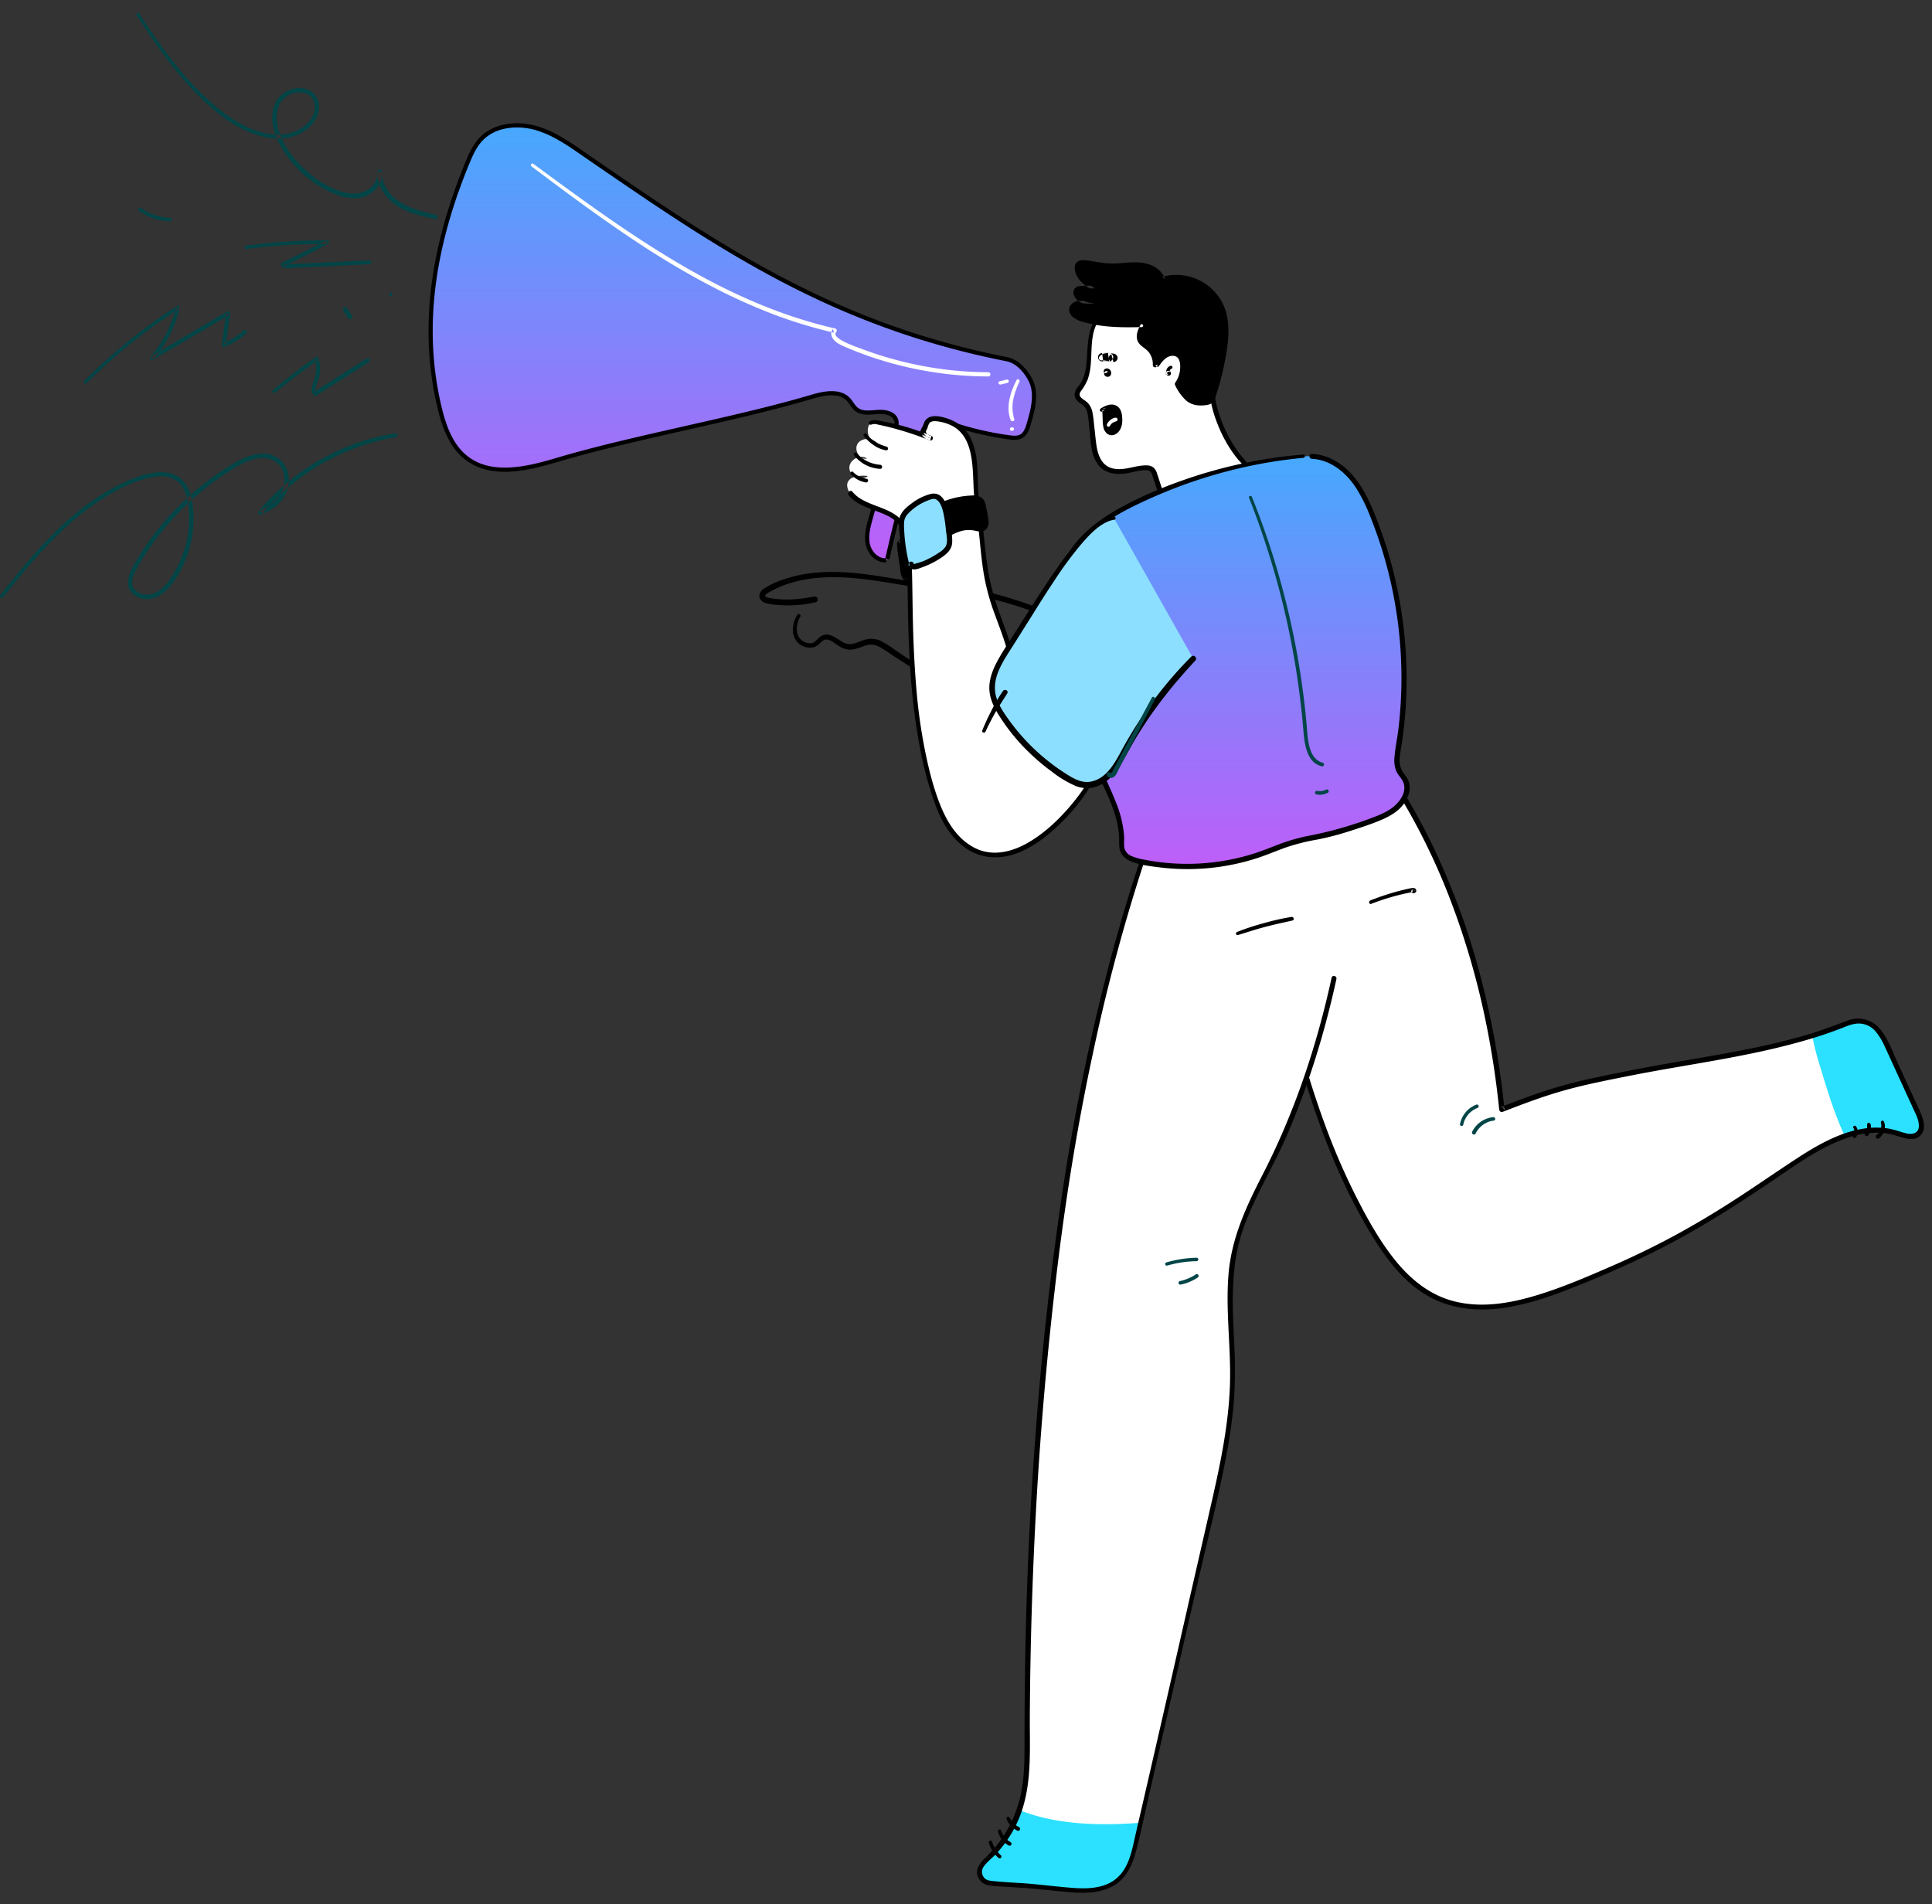
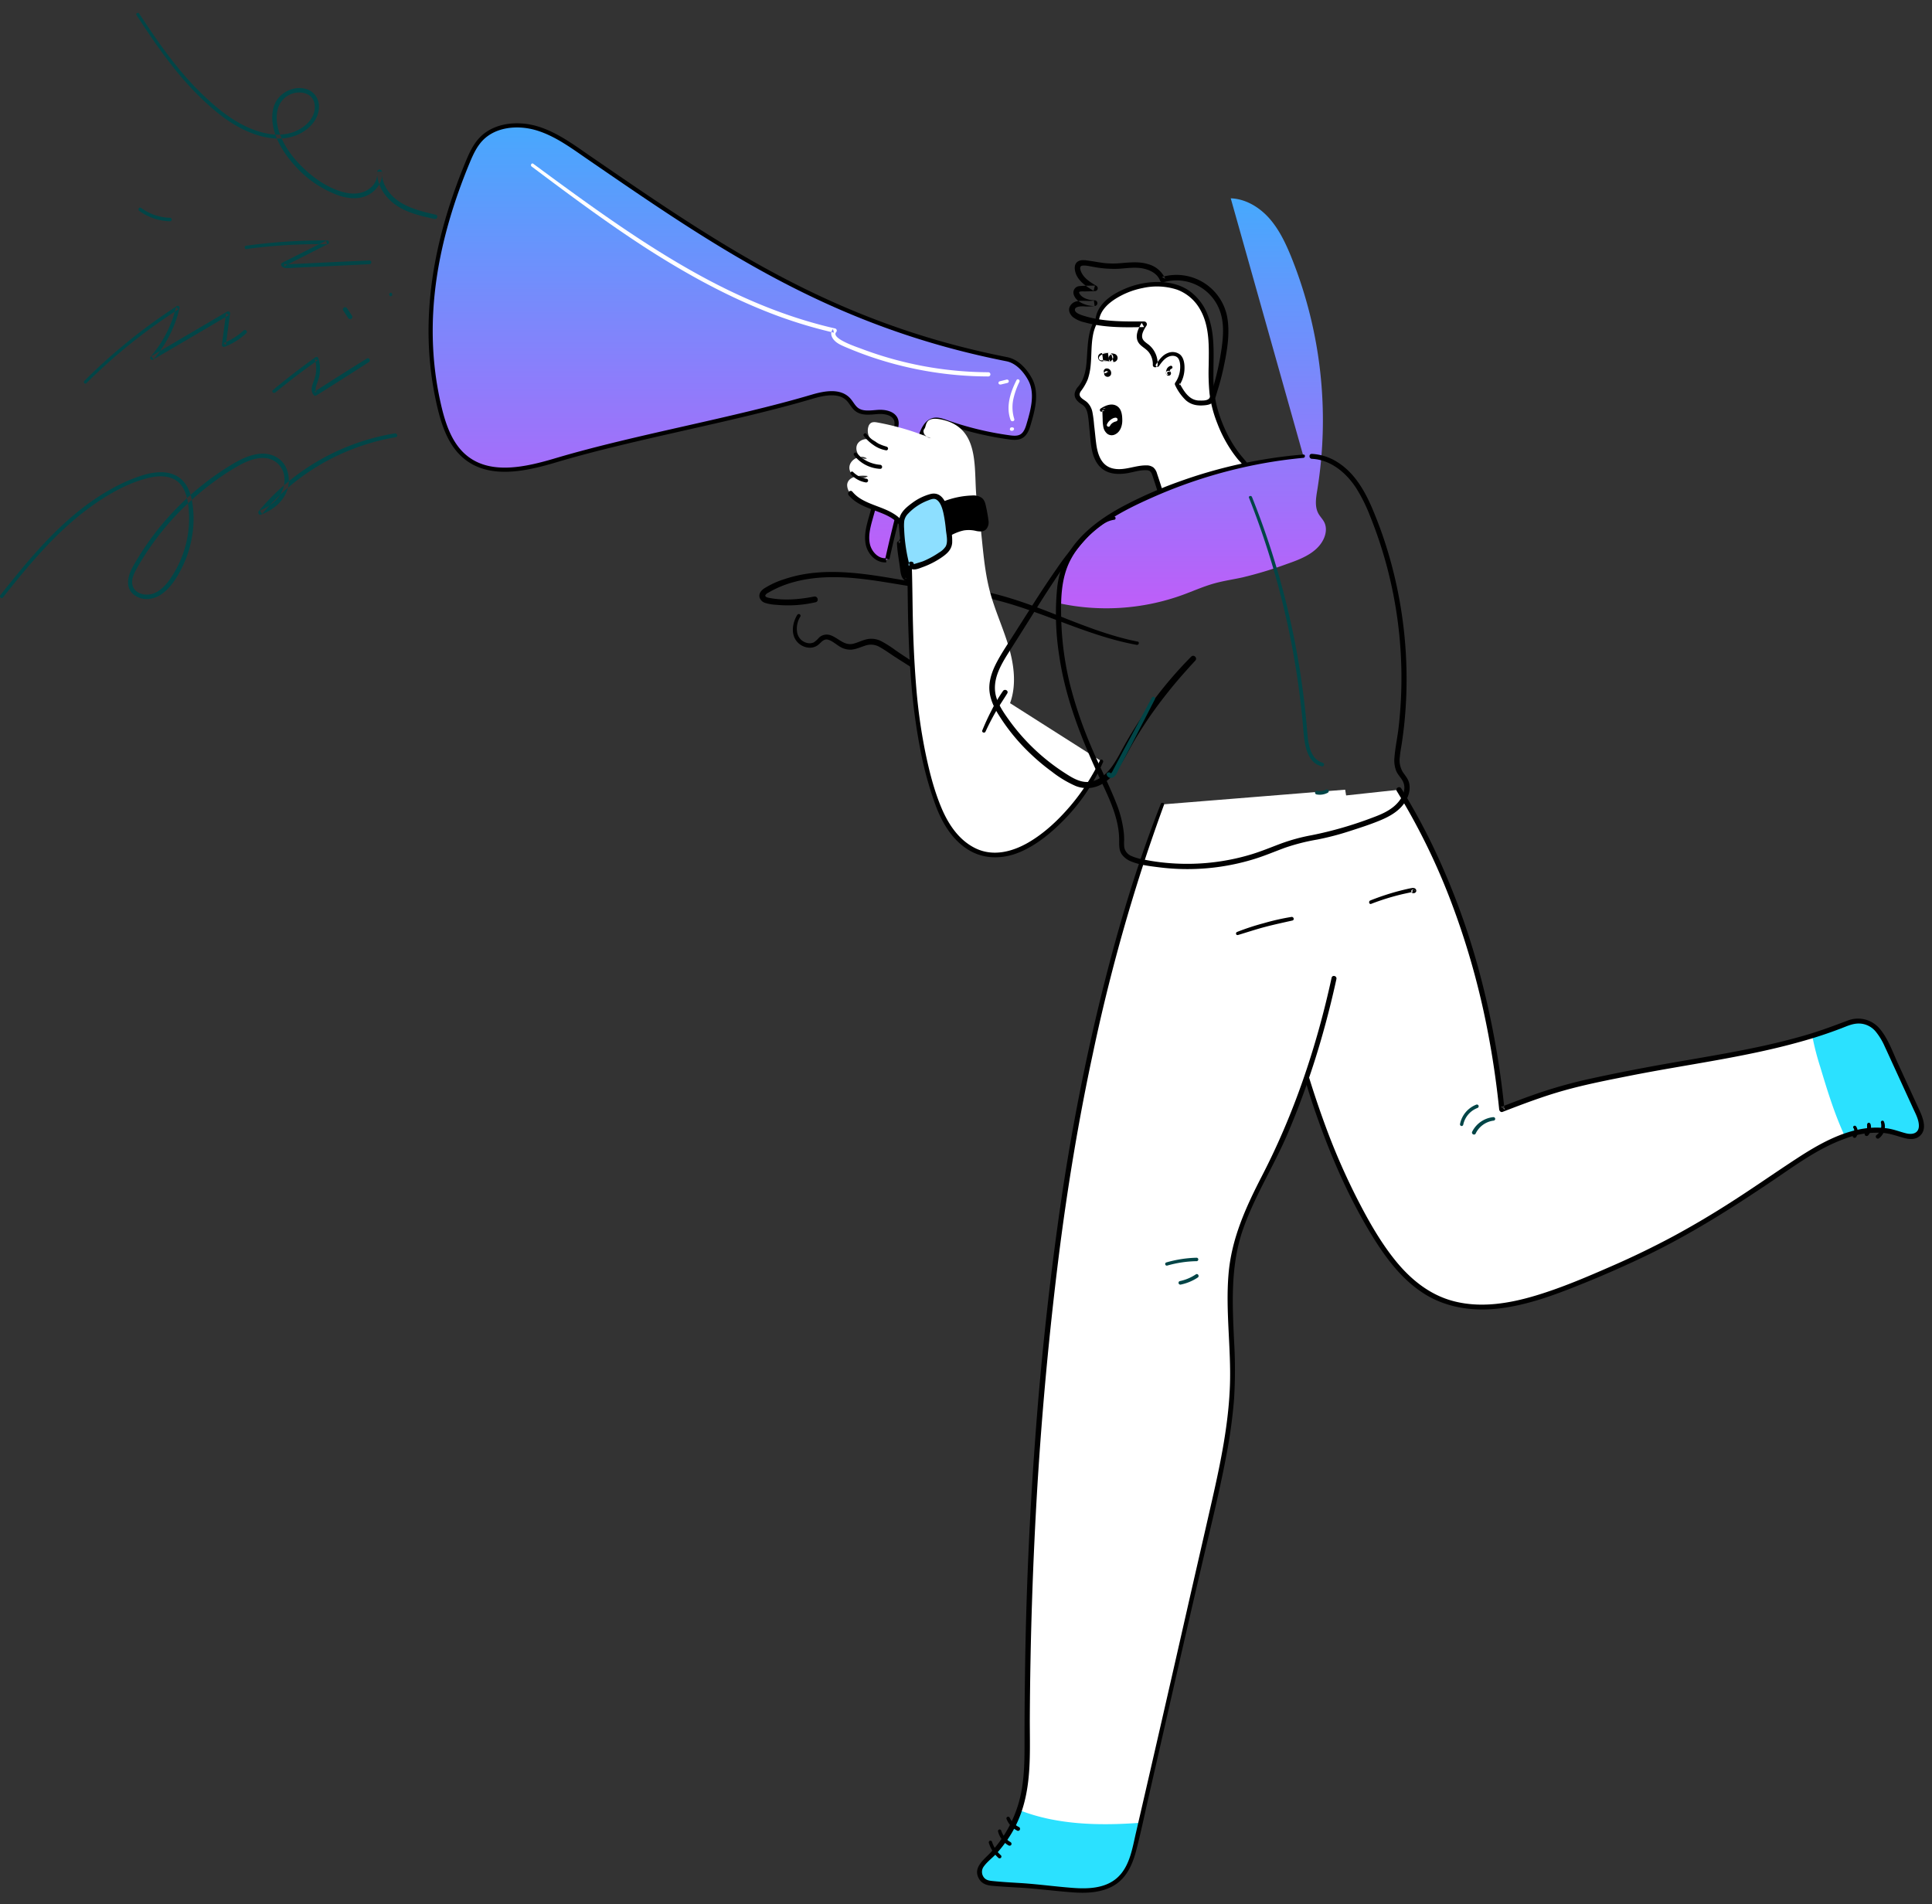
<svg xmlns="http://www.w3.org/2000/svg" width="139" height="137">
  <rect width="100%" height="100%" fill="#333333" stroke="none" />
  <defs>
    <linearGradient x1="50%" y1="0%" x2="50%" y2="100%" id="83voqzvkda">
      <stop stop-color="#46A9FD" offset="0%" />
      <stop stop-color="#BE5EF9" offset="100%" />
    </linearGradient>
    <linearGradient x1="50%" y1="0%" x2="50%" y2="100%" id="lczgvd2kcb">
      <stop stop-color="#46A9FD" offset="0%" />
      <stop stop-color="#BE5EF9" offset="100%" />
    </linearGradient>
  </defs>
  <g fill="none" fill-rule="evenodd">
    <path d="M57.332 46.159c.36.436 1.063.615 1.53.244.24-.189.4-.475.744-.366.279.089.513.302.76.454.26.179.572.268.887.253.352-.03.669-.185 1.002-.291a1.257 1.257 0 0 1 1.074.126c.365.208.709.458 1.06.687.727.47 1.465.928 2.203 1.382 1.47.901 2.942 1.794 4.444 2.64 1.693.955 3.408 1.92 5.182 2.72.242.111.458-.237.213-.365-1.497-.782-3.023-1.506-4.507-2.312a102.262 102.262 0 0 1-4.333-2.492 59.071 59.071 0 0 1-2.136-1.364 70.115 70.115 0 0 1-1.025-.685 7.758 7.758 0 0 0-1.05-.667 1.566 1.566 0 0 0-1.017-.127c-.335.073-.642.24-.975.322-.636.157-1.055-.39-1.599-.597a.811.811 0 0 0-.85.146c-.111.13-.239.247-.379.347a.71.71 0 0 1-.445.058.944.944 0 0 1-.744-.677 1.625 1.625 0 0 1 .208-1.226.124.124 0 1 0-.214-.127l-.01.007c-.34.565-.475 1.363-.023 1.91zM75.795 44.157c-2.016-.793-4.046-1.52-6.202-1.818-1.142-.158-2.291-.257-3.434-.416-1.142-.158-2.266-.38-3.405-.54-2.079-.291-4.254-.403-6.274.274a6.14 6.14 0 0 0-1.504.686c-.203.138-.383.346-.336.61a.602.602 0 0 0 .437.436c.245.073.5.116.756.127a8.845 8.845 0 0 0 2.85-.184c.267-.066.146-.461-.111-.409-1.041.208-2.156.301-3.207.102-.104-.019-.367-.064-.291-.215a.534.534 0 0 1 .205-.167 7.525 7.525 0 0 1 1.726-.733c1.953-.558 4.015-.417 6-.125 1.068.157 2.13.35 3.2.515 1.091.168 2.19.277 3.282.445 1.02.15 2.028.37 3.018.658.958.282 1.899.616 2.834.962 2.112.782 4.216 1.631 6.44 2.035.156.03.224-.208.066-.24l-.006.005c-2.09-.419-4.07-1.23-6.044-2.008z" fill="#000" />
    <path d="M63.843 39.283a98.912 98.912 0 0 1 2.365-8.743c.172-.533.436-1.147.986-1.256.29-.057.581.049.859.145a22.84 22.84 0 0 0 4.557 1.11c.29.04.618.069.872-.08.307-.177.436-.547.532-.886.316-1.057.62-2.249.092-3.219-.355-.652-.938-1.293-1.668-1.437-12.68-2.503-20.844-8.17-30.015-14.466-1.195-.82-2.378-1.714-3.763-2.138-1.386-.424-3.053-.278-4.053.772-.423.446-.692 1.017-.929 1.584-2.304 5.539-3.432 11.33-2.172 17.196.336 1.567.826 3.243 2.111 4.2 1.778 1.325 4.274.75 6.396.117 5.7-1.693 12.716-2.881 18.405-4.564.886-.263 1.979-.476 2.617.189.216.226.349.533.6.726.414.317.996.217 1.516.18.52-.039 1.163.09 1.322.58.078.246.008.512-.061.76L62.65 36.34c-.173.615-.348 1.26-.214 1.89.134.629.683 1.212 1.32 1.152" stroke="#000" stroke-width=".3" fill="url(#83voqzvkda)" stroke-dasharray="0,0" transform="translate(0 .929)" />
    <path d="M79.246 54.777a14.38 14.38 0 0 1-4.046 5.208c-1.226.987-2.782 1.798-4.323 1.471-1.003-.214-1.861-.897-2.463-1.729-.603-.831-.972-1.808-1.273-2.785-1.521-4.861-1.6-10.033-1.687-15.13-.013-.873-.028-1.745-.12-2.606-.052-.49-.135-.996-.4-1.412-.8-1.249-2.795-1.138-3.737-2.282a.897.897 0 0 1-.246-.649c.069-.596.892-.686 1.487-.612-.451.393-1.298.033-1.328-.564-.03-.598.775-1.04 1.264-.695-.549.145-.988-.68-.632-1.121.357-.44 1.132-.335 1.47.12a1.028 1.028 0 0 1-.726-1.32.48.48 0 0 1 .152-.222c.138-.103.33-.079.5-.048a18.92 18.92 0 0 1 3.831 1.13c-.334-.037-.674-.422-.46-.68.175-.21-.018-.95 1.301-.648 2.944.675 2.135 3.987 2.51 6.082.376 2.095.358 4.257.91 6.313.357 1.336.949 2.598 1.34 3.926.391 1.327.572 2.776.1 4.071" fill="#FFF" />
-     <path d="M63.233 30.565a19.027 19.027 0 0 1 1.61.409c.705.205 1.399.447 2.078.727l.092-.33c-.146-.024-.36-.121-.393-.291-.02-.095.069-.18.102-.266.028-.126.074-.248.137-.36.145-.19.465-.155.67-.124.346.05.68.158.991.32 1.096.58 1.356 1.838 1.454 2.977.05.606.054 1.215.094 1.821.054.796.224 1.578.311 2.37.114 1.028.19 2.059.338 3.084.15 1.025.4 2.032.748 3.008.749 2.108 1.826 4.385 1.028 6.64-.08.226.276.322.355.1.754-2.13-.146-4.362-.872-6.352-.4-1.04-.697-2.118-.886-3.216-.18-1.116-.266-2.245-.4-3.366-.098-.822-.267-1.634-.312-2.46-.035-.657-.032-1.317-.096-1.97a4.9 4.9 0 0 0-.48-1.828 2.713 2.713 0 0 0-1.375-1.243c-.522-.217-1.565-.537-1.907.126a1.36 1.36 0 0 0-.096.26c-.01.038-.023.076-.035.114.01-.035 0 .007-.007.013a.419.419 0 0 0-.048.07c-.24.4.21.837.581.894a.172.172 0 0 0 .092-.33c-.74-.311-1.501-.569-2.278-.772a18.973 18.973 0 0 0-1.163-.258c-.312-.06-.71-.186-1 0a.124.124 0 0 0 .125.214l.01.01c.164-.093.36-.026.532.009z" fill="#000" />
    <path d="M76.984 58.016c-.855 1-1.853 1.94-2.996 2.604-1.143.664-2.504 1.017-3.745.445-1.2-.557-1.976-1.69-2.482-2.873-.571-1.337-.925-2.779-1.214-4.2a39.375 39.375 0 0 1-.618-4.421 77.428 77.428 0 0 1-.238-4.425c-.044-1.497-.04-2.996-.092-4.494-.025-.715-.042-1.461-.206-2.162a2.317 2.317 0 0 0-.85-1.355c-.799-.61-1.841-.744-2.68-1.282a2.315 2.315 0 0 1-.535-.473c-.154-.182-.414.082-.262.262.672.797 1.745.986 2.65 1.403.464.215.898.506 1.143.968.336.634.339 1.444.375 2.142.08 1.522.064 3.053.105 4.574.04 1.521.106 3.046.237 4.564a43.58 43.58 0 0 0 .6 4.445c.264 1.458.653 2.89 1.163 4.28.469 1.225 1.172 2.405 2.31 3.116 1.136.711 2.497.695 3.721.18 1.224-.517 2.301-1.417 3.228-2.37a13.958 13.958 0 0 0 2.326-3.198c.157-.29.29-.596.436-.903.062-.145-.146-.27-.215-.125h-.01a15.45 15.45 0 0 1-2.15 3.298z" fill="#000" />
    <path d="M90.86 57.882c.153 9.557 2.791 21.949 7.584 30.212 1.234 2.13 2.726 4.281 4.966 5.297 3.053 1.384 6.609.316 9.719-.926 6.377-2.55 9.487-4.384 15.166-8.246 2.492-1.695 5.426-3.6 8.287-2.658.46.145 1.007.361 1.385.06.436-.35.244-1.046.01-1.558l-2.164-4.718c-.353-.77-.813-1.63-1.64-1.821a1.975 1.975 0 0 0-1.178.07c-5.034 2.062-10.612 2.574-16.191 3.712-4.056.826-4.892 1.032-8.755 2.517-.965-9.484-3.804-17.197-7.392-23.001" fill="#FFF" />
    <path d="m137.98 80.062-2.164-4.72c-.353-.77-.813-1.63-1.64-1.82a1.973 1.973 0 0 0-1.178.069c-.859.352-1.734.656-2.616.929.146.756.337 1.503.573 2.236.508 1.69 1.024 3.387 1.769 4.987 1.272-.452 2.577-.608 3.867-.184.453.152 1.001.363 1.38.062.435-.35.243-1.047.01-1.559z" fill="#2BE1FF" />
    <path d="M94.443 79.444c1.12 3.335 2.506 6.619 4.362 9.613.95 1.525 2.075 3.011 3.605 3.997 1.638 1.057 3.598 1.323 5.507 1.087 2.018-.25 3.936-.964 5.816-1.722a77.64 77.64 0 0 0 4.972-2.199c3.067-1.501 5.947-3.323 8.776-5.233 1.671-1.125 3.336-2.37 5.25-3.053a6.384 6.384 0 0 1 2.821-.41c.496.052.944.222 1.42.352.377.103.81.145 1.13-.122.662-.553.144-1.547-.136-2.155l-1.415-3.076c-.388-.848-.717-1.816-1.335-2.531a2.036 2.036 0 0 0-2.263-.567c-.995.375-1.98.744-3 1.044-.996.29-2.002.543-3.015.767-2.09.461-4.204.81-6.312 1.175-2.035.352-4.07.738-6.092 1.18-1.371.294-2.723.67-4.048 1.13-.834.29-1.662.608-2.486.925l.24.183a61.896 61.896 0 0 0-1.927-10.335 52.157 52.157 0 0 0-3.232-8.631 45.544 45.544 0 0 0-2.264-4.133c-.126-.207-.452-.018-.324.189a46.98 46.98 0 0 1 3.772 7.612 55.864 55.864 0 0 1 2.697 9.304 63.35 63.35 0 0 1 .898 5.987c.01.109.114.23.24.183 1.454-.561 2.927-1.123 4.436-1.544 1.552-.436 3.138-.742 4.716-1.056 4.098-.814 8.27-1.32 12.3-2.454a31.342 31.342 0 0 0 2.896-.95c.489-.187.932-.407 1.47-.344a1.6 1.6 0 0 1 1.044.582c.262.327.478.688.643 1.073.23.488.45.981.676 1.471l1.372 2.993c.176.383.399.79.403 1.223 0 .547-.464.66-.917.548-.454-.112-.883-.29-1.35-.355a5.565 5.565 0 0 0-1.355-.029c-1.903.194-3.635 1.194-5.203 2.219-1.57 1.025-3.103 2.102-4.684 3.111a64.317 64.317 0 0 1-4.126 2.442 60.589 60.589 0 0 1-4.45 2.158c-1.795.785-3.615 1.567-5.493 2.13-1.879.562-3.878.897-5.797.424-1.8-.436-3.233-1.615-4.362-3.041-1.073-1.35-1.927-2.885-2.709-4.417a47.961 47.961 0 0 1-2.102-4.776 69.13 69.13 0 0 1-3.017-10.52 72.343 72.343 0 0 1-1.418-10.586 63.24 63.24 0 0 1-.09-2.426.124.124 0 1 0-.247 0h-.003a74.935 74.935 0 0 0 3.71 21.563z" fill="#000" />
    <path d="M83.63 57.88c-3.668 9.572-6.044 20.79-7.317 30.053-1.731 12.596-2.442 25.297-2.413 38.016.009 3.918-.882 5.984-3.17 8.141a.819.819 0 0 0 .485 1.406c1.67.157 3.379.178 5.015.397 1.523.204 3.285.304 4.37-.784.673-.673.916-1.653 1.131-2.582 1.841-7.965 3.539-15.5 5.377-23.467.752-3.25 1.508-6.532 1.56-9.868.05-3.174-.532-6.397.198-9.492.472-2 1.47-3.83 2.41-5.657 3.602-7.003 6.887-19.47 5.503-27.223" fill="#FFF" />
    <path d="M70.73 134.093a.82.82 0 0 0 .484 1.406c1.67.157 3.378.177 5.014.397 1.523.203 3.284.304 4.37-.784.672-.673.915-1.653 1.13-2.583l.316-1.375c-2.932.22-6.009.157-8.71-.912-.494 1.477-1.332 2.651-2.604 3.85z" fill="#2BE1FF" />
    <path d="M79.016 72.501a158.77 158.77 0 0 0-2.763 14.524 241.128 241.128 0 0 0-1.784 16.642 276.442 276.442 0 0 0-.727 16.959c-.02 1.415-.031 2.83-.032 4.245 0 1.202.02 2.406-.154 3.6a8.868 8.868 0 0 1-2.261 4.797c-.487.532-1.336 1.103-.857 1.922.205.35.543.462.925.497.666.061 1.335.096 2.002.135 1.273.074 2.533.246 3.804.339.986.073 2.056.032 2.936-.471.933-.534 1.368-1.51 1.631-2.508.348-1.317.62-2.659.926-3.99.626-2.733 1.25-5.47 1.873-8.207.617-2.714 1.24-5.423 1.871-8.126.633-2.727 1.323-5.45 1.837-8.204.255-1.329.437-2.671.545-4.02.082-1.375.082-2.752 0-4.125-.128-2.747-.27-5.493.666-8.127.839-2.364 2.201-4.507 3.187-6.811a59.392 59.392 0 0 0 2.533-7.214c.364-1.292.69-2.596.976-3.912.05-.226-.291-.322-.346-.095-1.072 4.933-2.685 9.755-5.004 14.247-1.163 2.26-2.197 4.507-2.412 7.08-.225 2.683.198 5.367.099 8.052-.102 2.762-.665 5.49-1.277 8.185-.612 2.694-1.23 5.369-1.84 8.055-1.205 5.31-2.42 10.617-3.647 15.921-.263 1.134-.455 2.472-1.402 3.27-.863.727-2.088.76-3.156.677-1.246-.094-2.482-.267-3.73-.346-.667-.04-1.336-.077-2.002-.145-.282-.026-.542-.067-.695-.335a.648.648 0 0 1 .023-.687c.259-.374.683-.676.987-1.018.274-.31.529-.636.762-.977a8.263 8.263 0 0 0 1.054-2.18c.67-2.126.517-4.4.528-6.596.03-5.557.211-11.11.546-16.658.34-5.519.852-11.024 1.536-16.516.615-4.873 1.41-9.72 2.443-14.523a131.597 131.597 0 0 1 3.926-14.524c.388-1.145.784-2.288 1.202-3.422.056-.146-.178-.21-.235-.064l.001.004c-1.877 4.754-3.3 9.684-4.495 14.65z" fill="#000" />
    <path d="M78.827 23.157c-.81 1.423-.079 3.425-1.08 4.72a1.151 1.151 0 0 0-.24.386c-.08.3.145.535.435.696.554.307.523 1.102.593 1.649.075.582.103 1.163.212 1.73.094.489.298.983.696 1.28.329.225.723.335 1.122.312.592-.013 1.152-.237 1.743-.266.199-.01.423-.016.581.116a.765.765 0 0 1 .189.35c.238.713.467 1.432.686 2.154a.99.99 0 0 0 .273.509c.193.155.47.145.716.106a7.105 7.105 0 0 0 4.699-2.838.728.728 0 0 0 .183-.463.82.82 0 0 0-.254-.436 9.648 9.648 0 0 1-2.065-4.136c-.565-2.388.516-5.511-1.32-7.513a3.178 3.178 0 0 0-1.645-.945 5.501 5.501 0 0 0-3.197.29c-.892.352-2.045 1.042-2.193 2.09" fill="#FFF" />
    <path d="M78.23 25.214c-.05.728-.047 1.48-.361 2.14-.077.159-.17.309-.281.447-.137.14-.23.318-.269.511-.042.372.243.62.53.798.286.178.374.481.425.794.057.346.079.702.115 1.049.089.83.09 1.793.622 2.487.532.693 1.396.738 2.181.592.436-.082.887-.23 1.336-.196.255.02.32.186.394.404l.231.705.437 1.382c.111.36.279.68.683.75.366.064.778-.042 1.134-.126.374-.09.74-.21 1.096-.36a7.462 7.462 0 0 0 1.963-1.211c.3-.257.578-.538.83-.842.218-.263.545-.597.507-.966a.844.844 0 0 0-.227-.45c-.145-.178-.3-.348-.436-.533a8.874 8.874 0 0 1-.705-1.098 10.182 10.182 0 0 1-.922-2.394 9.108 9.108 0 0 1-.212-2.158c0-1.423.13-2.938-.414-4.29a3.806 3.806 0 0 0-1.291-1.7c-.69-.493-1.55-.67-2.386-.66-.828.016-1.645.2-2.399.544-.622.276-1.236.656-1.634 1.219a1.983 1.983 0 0 0-.353.872c-.022.163.224.237.253.07.115-.656.623-1.136 1.163-1.483a5.728 5.728 0 0 1 1.989-.789 4.675 4.675 0 0 1 2.471.124 3.163 3.163 0 0 1 1.649 1.431c.686 1.2.63 2.665.612 4-.024.68-.004 1.36.06 2.035.095.738.283 1.46.56 2.151a9.631 9.631 0 0 0 1.13 2.128c.111.155.227.306.348.455.12.148.305.3.38.476.074.178-.067.354-.17.493a6.98 6.98 0 0 1-4.146 2.638c-.3.06-.817.218-1.042-.07a1.606 1.606 0 0 1-.2-.52l-.21-.675a57.806 57.806 0 0 0-.425-1.308.928.928 0 0 0-.253-.436.804.804 0 0 0-.513-.158c-.826-.015-1.63.427-2.457.21-.826-.216-1.071-1.067-1.163-1.835-.055-.428-.09-.86-.145-1.289a8.113 8.113 0 0 0-.12-.92 1.334 1.334 0 0 0-.41-.735c-.255-.21-.692-.368-.424-.764.202-.263.369-.55.497-.855.11-.324.18-.661.21-1.003.07-.7.033-1.412.155-2.108.053-.335.16-.66.319-.96a.125.125 0 0 0-.216-.125l-.008-.005c-.367.645-.437 1.389-.487 2.117z" fill="#000" />
    <path d="M79.626 26.796a.04.04 0 0 1 .013-.014l-.028.021.018-.01-.034.015h.013a.311.311 0 0 0 .047-.02l-.037.017a.085.085 0 0 1 .028-.007h-.04.039-.041a.11.11 0 0 1 .029.008l-.038-.016.03.02-.031-.025c.01.008.02.017.027.027l-.026-.033a.292.292 0 0 1 .03.053l-.017-.039c.006.015.01.03.013.045v-.045a.26.26 0 0 1 0 .048v-.045a.146.146 0 0 1-.008.033l.016-.04a.074.074 0 0 1-.013.023l.026-.035-.016.018.033-.028a.06.06 0 0 1-.016.01l.04-.017h-.021.046-.026l.047.007a.102.102 0 0 1-.028-.008l.042.017-.019-.01.035.027a.075.075 0 0 1-.014-.016l.027.036a.786.786 0 0 0-.042-.054l.026.034-.007-.013.017.04a.201.201 0 0 0-.042-.073l-.033-.025a.115.115 0 0 0-.06-.018.074.074 0 0 0-.043 0 .086.086 0 0 0-.042.01.089.089 0 0 0-.035.021.125.125 0 0 0-.042.045.228.228 0 0 0-.03.106.199.199 0 0 0 .058.144.264.264 0 0 0 .266.074.26.26 0 0 0 .176-.182v-.02a.442.442 0 0 0 .007-.063.356.356 0 0 0-.055-.186.302.302 0 0 0-.319-.136.202.202 0 0 0-.162.21v.033c.003.016.01.03.022.042a.116.116 0 0 0 .063.043.125.125 0 0 0 .145-.056l.005-.019-.02.026zM79.318 25.922h.027-.024.066-.025a.25.25 0 0 0 .087.016l.093.008-.068-.009c.08.01.158.026.236.045l-.068-.029h.012c.07.036.149.046.225.03a.28.28 0 0 0 .188-.172.293.293 0 0 0-.188-.395 1.835 1.835 0 0 0-.662 0 .29.29 0 0 0-.213.327.29.29 0 0 0 .29.258c.2-.018.4-.014.6.01l-.08-.011c.1.016.198.04.291.05l-.145-.558-.06.035a.272.272 0 0 0 .064.492l.067.02a.3.3 0 0 0 .366-.209.305.305 0 0 0-.208-.367 1.257 1.257 0 0 0-.265-.041 3.738 3.738 0 0 0-.214-.02c-.14-.01-.28-.01-.42 0l.08.583h.017l-.08.01c.081-.01.163-.017.245-.019.083 0 .163.01.245.013l-.078-.576h-.013l.077-.01c-.129 0-.257.015-.382.047a.32.32 0 0 0-.083.033l-.047.037c-.013.01-.012.01 0 0 .011-.01 0 0-.01 0a.173.173 0 0 0-.035.022c-.063.043-.146.103-.162.186a.16.16 0 0 0 .108.191l.001.003a.277.277 0 0 0 .145 0zM83.915 26.646a.402.402 0 0 0 0 .288.19.19 0 0 0 .158.098.17.17 0 0 0 .168-.118.18.18 0 0 0-.082-.205.208.208 0 0 0-.244.03.134.134 0 0 0-.028.143c.022.049.07.081.123.084a.341.341 0 0 0 .074-.015h-.037.025-.038.015l-.033-.013h.01l-.028-.021.009.009-.022-.028v.01l-.012-.033v.012-.072.011l.012-.033a.118.118 0 0 1 .036-.035l.032-.014h-.009.036-.014.036-.016l.033.014c-.017-.008.017.016.02.022.002.004.002.004 0 0l.013.032v-.02.035a.543.543 0 0 1 0-.135v.036a.594.594 0 0 1 .021-.09v-.015.016a.09.09 0 0 0 .01-.02.201.201 0 0 1 .022-.038c.016-.022-.01.013 0 0l.014-.014a.066.066 0 0 1 .014-.015c.015-.012.015-.012 0 0-.021.019 0 0 .008 0l.017-.009c.021-.013-.014 0 0 0l.023-.007a.113.113 0 0 0-.06-.217h.008a.431.431 0 0 0-.314.327zM79.246 29.502c.168-.099.351-.17.542-.21a.618.618 0 0 1 .541.145c.12.15.185.335.187.527a1.8 1.8 0 0 1-.018.598.781.781 0 0 1-.32.488.369.369 0 0 1-.281.061.35.35 0 0 1-.18-.115c-.165-.186-.182-.455-.192-.703l-.023-.728" fill="#000" />
    <path d="M80.065 29.482c.257.102.253.4.264.619.015.253 0 .562-.205.744-.062.054-.145.107-.227.052a.495.495 0 0 1-.145-.305 2.98 2.98 0 0 1-.035-.455c-.01-.194-.02-.387-.026-.581-.012-.243-.39-.244-.38 0l.022.632c0 .188.018.375.054.56.037.18.135.343.276.462a.53.53 0 0 0 .582.037c.357-.178.497-.607.499-.98 0-.374-.04-.829-.373-1.044-.386-.248-.844-.048-1.184.175-.107.07-.041.27.091.217l-.001.002c.238-.093.53-.237.788-.135z" fill="#000" />
    <path d="m79.894 30.581.01-.016.027-.032a.53.53 0 0 1 .057-.057l.032-.028.019-.013a.486.486 0 0 1 .068-.043l.038-.02.018-.007c.016-.008-.03.011-.009 0l.08-.027.038-.009a.352.352 0 0 0 .069-.027c.05-.03.076-.09.063-.147a.146.146 0 0 0-.132-.101.487.487 0 0 0-.224.061.857.857 0 0 0-.171.112.796.796 0 0 0-.23.293.147.147 0 0 0-.012.095.124.124 0 0 0 .224.03l-.008.01a.75.75 0 0 1 .043-.074z" fill="#FFF" />
-     <path d="M83.28 26.271c.19-.269.391-.546.68-.703.287-.157.694-.146.905.102.084.113.14.245.161.385a2.08 2.08 0 0 1-.327 1.573c.308.582.698 1.218 1.34 1.345.21.029.421.029.63 0a.714.714 0 0 0 .425-.136.687.687 0 0 0 .16-.29c.408-1.19.692-2.42.846-3.668.097-.79.145-1.607-.083-2.373a3.514 3.514 0 0 0-4.375-2.39c-.241-.644-.977-.976-1.664-1.032-.688-.057-1.378.091-2.067.07-.617-.017-1.22-.166-1.832-.233-.188-.02-.415-.013-.512.145a.412.412 0 0 0-.04.255c.06.655.69 1.087 1.257 1.42l-.984.033a.436.436 0 0 0-.291.08c-.159.145-.03.412.134.553.309.27.707.413 1.116.404-.453.125-.98-.096-1.392.133a.415.415 0 0 0-.236.337c.002.076.026.15.07.213.145.227.417.337.674.419 1.423.452 2.948.436 4.443.414-.231.357-.468.81-.262 1.181.114.202.33.319.508.467.374.318.579.792.552 1.283" fill="#000" />
    <path d="M84.028 25.685c.234-.118.582-.131.745.107.162.239.157.646.113.923a1.97 1.97 0 0 1-.337.826.18.18 0 0 0 0 .176c.186.404.446.771.766 1.081.406.353.863.413 1.385.36.227-.024.45-.072.595-.265.144-.194.214-.51.29-.756.176-.555.325-1.119.446-1.69.237-1.117.455-2.326.29-3.465a3.718 3.718 0 0 0-4.728-3.052l.243.137a1.857 1.857 0 0 0-1.202-1.051c-.645-.214-1.333-.133-1.998-.083a6.16 6.16 0 0 1-1.135 0c-.368-.04-.727-.114-1.098-.164-.276-.04-.608-.114-.861.05-.253.165-.247.5-.173.764.177.63.78 1.026 1.309 1.341l.102-.376c-.368.011-.75 0-1.117.04a.46.46 0 0 0-.418.582c.156.594.969.856 1.509.853l-.054-.403c-.547.133-1.36-.207-1.715.41-.159.275-.02.582.2.78.243.184.523.312.82.376 1.4.397 2.87.38 4.31.347l-.172-.3c-.306.49-.582 1.14-.079 1.6.213.196.466.324.631.57.172.252.258.554.245.859 0 .224.333.22.346 0a1.76 1.76 0 0 0-.612-1.435c-.194-.161-.472-.3-.502-.581-.03-.28.163-.582.314-.817a.199.199 0 0 0-.172-.298c-1.2 0-2.42.023-3.603-.22a7.327 7.327 0 0 1-.837-.22c-.16-.054-.547-.185-.539-.41.01-.25.488-.242.646-.238.276.026.555.015.828-.033a.206.206 0 0 0-.055-.403c-.361 0-.873-.126-1.075-.46-.045-.077-.07-.125.013-.162.103-.02.21-.026.314-.014l.774-.026a.204.204 0 0 0 .102-.377c-.395-.234-.835-.5-1.056-.919-.079-.145-.217-.494.033-.533.25-.04.582.052.84.094.59.11 1.193.153 1.794.128.582-.037 1.183-.136 1.757-.017.49.103 1.007.359 1.202.847a.2.2 0 0 0 .241.146 3.323 3.323 0 0 1 4.146 2.282c.278.985.125 2.061-.042 3.052a18.583 18.583 0 0 1-.515 2.204c-.06.263-.145.52-.253.767-.12.224-.488.202-.712.202a1.116 1.116 0 0 1-.664-.206c-.367-.26-.592-.682-.805-1.064v.176c.222-.34.35-.73.37-1.135.019-.36-.028-.835-.322-1.085a.884.884 0 0 0-.902-.096c-.366.146-.605.492-.823.807-.09.13.12.249.212.124l.003-.01c.176-.242.367-.51.642-.647z" fill="#000" />
-     <path d="M93.773 31.895a34.652 34.652 0 0 0-12.096 3.355c-2.201 1.071-4.446 2.57-5.185 4.904a8.46 8.46 0 0 0-.322 2.317c-.05 1.856.134 3.712.55 5.523.57 2.49 1.572 4.863 2.654 7.18.651 1.395 1.35 2.843 1.327 4.382-.023.23-.005.463.055.687.175.483.742.68 1.244.79a16.11 16.11 0 0 0 8.882-.582c.783-.283 1.544-.63 2.347-.85.647-.177 1.308-.273 1.968-.416a28.369 28.369 0 0 0 3.22-.972c1.017-.353 2.129-.785 2.616-1.744.196-.383.269-.853.081-1.242-.11-.23-.303-.412-.427-.636-.28-.503-.179-1.12-.086-1.686a31.423 31.423 0 0 0-1.858-16.75c-.404-.998-.872-1.99-1.581-2.799-.71-.808-1.709-1.417-2.785-1.453" fill="url(#lczgvd2kcb)" transform="translate(0 .929)" />
+     <path d="M93.773 31.895a34.652 34.652 0 0 0-12.096 3.355c-2.201 1.071-4.446 2.57-5.185 4.904a8.46 8.46 0 0 0-.322 2.317a16.11 16.11 0 0 0 8.882-.582c.783-.283 1.544-.63 2.347-.85.647-.177 1.308-.273 1.968-.416a28.369 28.369 0 0 0 3.22-.972c1.017-.353 2.129-.785 2.616-1.744.196-.383.269-.853.081-1.242-.11-.23-.303-.412-.427-.636-.28-.503-.179-1.12-.086-1.686a31.423 31.423 0 0 0-1.858-16.75c-.404-.998-.872-1.99-1.581-2.799-.71-.808-1.709-1.417-2.785-1.453" fill="url(#lczgvd2kcb)" transform="translate(0 .929)" />
    <path d="M84.764 34.678a30.422 30.422 0 0 0-4.063 1.801c-1.108.605-2.18 1.33-3.034 2.271a6.423 6.423 0 0 0-1.053 1.537 6.326 6.326 0 0 0-.561 2.072c-.15 1.604-.099 3.22.152 4.81.453 3.147 1.648 6.107 2.984 8.966.653 1.399 1.36 2.838 1.33 4.418 0 .325 0 .652.196.928.172.23.406.406.676.506.635.26 1.37.339 2.047.424a16.287 16.287 0 0 0 6.837-.612c.739-.23 1.454-.536 2.174-.8.758-.26 1.536-.457 2.326-.591a19.865 19.865 0 0 0 2.368-.62c.69-.222 1.387-.446 2.06-.72.56-.226 1.115-.505 1.546-.937.43-.432.766-1.089.645-1.733-.064-.343-.29-.582-.474-.858a1.646 1.646 0 0 1-.208-1.071c.03-.367.106-.727.159-1.094a37.4 37.4 0 0 0 .145-1.13c.082-.757.136-1.515.163-2.276a31.933 31.933 0 0 0-.996-9.092 30.26 30.26 0 0 0-1.461-4.31c-.553-1.292-1.294-2.568-2.519-3.327a3.8 3.8 0 0 0-1.817-.582c-.23-.01-.229.345 0 .356 1.368.064 2.486 1.018 3.199 2.126.38.614.704 1.261.964 1.935a31.184 31.184 0 0 1 2.076 15.26c-.081.719-.243 1.436-.298 2.157-.037.33.005.666.124.977.129.312.411.538.526.855.227.62-.202 1.28-.656 1.672-.453.392-1.008.625-1.554.827a27.35 27.35 0 0 1-4.406 1.274c-.752.137-1.491.339-2.209.603-.702.263-1.393.551-2.11.77a15.928 15.928 0 0 1-4.427.684 16.36 16.36 0 0 1-2.181-.12 14.85 14.85 0 0 1-1.129-.184 3.659 3.659 0 0 1-.894-.254.848.848 0 0 1-.523-.62 3.427 3.427 0 0 1-.01-.546 4.74 4.74 0 0 0-.03-.557 8.093 8.093 0 0 0-.545-2.103c-.55-1.4-1.253-2.736-1.83-4.124a30.534 30.534 0 0 1-1.475-4.333 21.954 21.954 0 0 1-.644-4.676c-.042-1.454-.032-3.008.657-4.333 1.185-2.28 3.717-3.543 5.962-4.537a35.009 35.009 0 0 1 8.579-2.543c.737-.118 1.477-.21 2.22-.28.146-.012.154-.25 0-.236l.007-.005c-3.08.255-6.111.919-9.015 1.975zM73.15 131.7a.144.144 0 0 0 .238-.118.145.145 0 0 0-.093-.129 1.439 1.439 0 0 1-.216-.132c-.022-.017-.025-.017-.008 0l-.023-.019-.048-.04-.093-.089a1.563 1.563 0 0 1-.094-.108l-.01-.015-.04-.056a2.775 2.775 0 0 1-.129-.22.123.123 0 0 0-.223.095l-.001-.006c.136.36.4.659.74.837zM72.077 132.351c.066.088.14.17.223.243.08.076.171.14.269.193a.145.145 0 0 0 .19-.05.146.146 0 0 0-.05-.188l-.12-.076-.062-.046c-.02-.016.023.02-.012-.008l-.028-.024a1.497 1.497 0 0 1-.455-.682.118.118 0 0 0-.227.062c.051.209.144.405.272.576zM71.827 133.676a.134.134 0 0 0 .184 0 .132.132 0 0 0 0-.183 2.161 2.161 0 0 1-.637-.964.125.125 0 0 0-.146-.085.124.124 0 0 0-.085.146l-.004-.003c.125.42.363.796.688 1.089zM133.366 81.19l.009.018c.01.026.017.052.023.078l.01.042v.02a.82.82 0 0 1 0 .086v.019c0 .006 0-.022 0 0l-.01.042a.672.672 0 0 1-.023.077c0 .017.008-.02 0 0a.304.304 0 0 1-.03.054c-.022.038-.056.073-.049.122.001.039.02.075.051.098a.132.132 0 0 0 .11.023c.09-.016.138-.145.165-.216a.713.713 0 0 0 .035-.207.663.663 0 0 0-.117-.393.12.12 0 0 0-.157-.04.112.112 0 0 0-.04.153l.002-.013c.007.013.015.025.02.038zM134.329 80.923a.218.218 0 0 0 0 .044V81.127a.132.132 0 0 1 0 .042c0-.015 0-.015 0 0v.021c0 .015 0 .03-.01.047-.01.016-.016.055-.027.083v.016l-.021.043-.045.074-.01.012a.658.658 0 0 0-.044.06.145.145 0 0 0 .038.187.145.145 0 0 0 .188-.012.606.606 0 0 0 .125-.187.89.89 0 0 0 .073-.563c0-.018-.007-.037-.012-.053a.291.291 0 0 0-.05-.08.115.115 0 0 0-.126-.024.122.122 0 0 0-.07.106l-.01.002v.022zM135.349 81.026a.772.772 0 0 1-.088.35.622.622 0 0 1-.144.201l-.048.045-.022.02c-.036.03.02-.015-.017.012a.146.146 0 0 0-.052.203.144.144 0 0 0 .203.05 1.072 1.072 0 0 0 .43-.875.867.867 0 0 0-.075-.341.113.113 0 0 0-.144-.048.117.117 0 0 0-.066.137l-.002-.006c.02.082.028.167.025.252zM91.008 66.697c.655-.173 1.308-.312 1.973-.462.171-.039.096-.29-.072-.258-.667.109-1.327.258-1.977.447-.654.173-1.298.384-1.928.632-.13.053-.084.262.061.219v.003c.647-.193 1.287-.408 1.943-.581zM100.18 64.524c.255-.072.51-.138.767-.198l.401-.087a3.66 3.66 0 0 1 .173-.035l.115-.023c.052 0 .045-.01-.024-.046l.015-.11.119-.022.07.12v-.017a.145.145 0 0 0-.282 0c0 .291.472.156.34-.102-.067-.13-.222-.122-.343-.098-.202.037-.4.085-.6.133-.798.196-1.58.448-2.344.753-.145.06-.085.303.067.243h-.001c.5-.194 1.01-.364 1.527-.511z" fill="#000" />
-     <path d="M80.143 37.28c-1.889.21-4.416 4.332-6.188 7.126l-1.51 2.386c-.581.91-1.176 1.917-1.048 2.985.076.627.396 1.196.743 1.722a14.921 14.921 0 0 0 4.525 4.422c.454.291.947.551 1.481.569.657.02 1.278-.345 1.725-.828.448-.482.752-1.074 1.07-1.65a31.191 31.191 0 0 1 4.91-6.622" fill="#8DDFFF" />
    <path d="M78.154 38.324a17.933 17.933 0 0 0-2.095 2.545 72.598 72.598 0 0 0-1.966 2.975c-.372.582-.745 1.167-1.118 1.755-.394.618-.809 1.227-1.163 1.868-.323.582-.59 1.207-.63 1.876-.04.67.207 1.309.542 1.89a14.14 14.14 0 0 0 2.44 3.026c.476.454.98.875 1.511 1.262a7.919 7.919 0 0 0 1.701 1.027c.6.244 1.278.207 1.848-.1.582-.307 1.018-.825 1.373-1.377.365-.582.67-1.194 1.018-1.783.347-.589.727-1.172 1.115-1.745A34.475 34.475 0 0 1 85.3 48.3c.229-.257.46-.513.696-.765.179-.19-.1-.472-.291-.29a29.619 29.619 0 0 0-4.768 6.314c-.581 1.018-1.163 2.427-2.454 2.68-.663.131-1.278-.234-1.815-.581a14.806 14.806 0 0 1-4.045-3.807c-.368-.512-.749-1.054-.938-1.662-.199-.644-.096-1.298.159-1.912.254-.614.635-1.184.991-1.745l1.177-1.868c.599-.954 1.193-1.911 1.819-2.847a26.656 26.656 0 0 1 1.983-2.689c.532-.615 1.163-1.3 1.925-1.615.14-.057.287-.096.436-.117.133-.017.104-.248-.03-.234h-.003c-.78.085-1.447.641-1.988 1.163zM62.853 32.029c.271.192.581.32.908.375.067 0 .122-.05.131-.115a.146.146 0 0 0-.096-.146c-.145-.049-.28-.084-.417-.146a2.583 2.583 0 0 1-1.048-.785c-.082-.105-.268.036-.187.146v-.002c.196.264.436.491.71.673zM63.327 33.734c.186 0 .18-.267 0-.29a2.581 2.581 0 0 1-.929-.254 2.674 2.674 0 0 1-.772-.593c-.088-.098-.267.035-.185.145l-.006.003a2.533 2.533 0 0 0 1.892.99zM62.285 34.711a.145.145 0 0 0 .166-.095.137.137 0 0 0-.094-.167 1.722 1.722 0 0 1-.981-.486c-.103-.104-.255.052-.158.159v.006c.281.308.657.514 1.067.583z" fill="#000" />
    <g fill="#024547">
      <path d="M81.366 52.997c-.252.467-.504.933-.751 1.403l-.354.671c-.061.118-.122.236-.185.352a.99.99 0 0 1-.09.163c-.022.03-.071.061-.076.055-.09-.136-.342-.053-.28.118a.314.314 0 0 0 .429.189c.234-.093.335-.407.437-.612l.873-1.669 1.716-3.343c.071-.146-.137-.265-.213-.125v-.005l-1.506 2.803zM93.76 52.401c.082.954.178 2.46 1.333 2.735a.131.131 0 0 0 .07-.253c-1.019-.291-1.062-1.657-1.137-2.516a57.946 57.946 0 0 0-3.95-16.606c-.053-.132-.27-.076-.216.06v-.006a58.536 58.536 0 0 1 3.9 16.586zM95.532 57.039a.128.128 0 0 0 .047-.176.136.136 0 0 0-.179-.046.785.785 0 0 1-.077.039c-.015 0-.016 0 0 0l-.024.008-.035.013a1.415 1.415 0 0 1-.176.042h-.068a.879.879 0 0 1-.087 0h-.107l-.048-.01a.131.131 0 0 0-.161.09c-.02.068.021.139.09.158l-.004.001c.282.058.576.016.83-.12z" />
    </g>
    <g fill="#FFF">
      <path d="M72.709 30.217c.06.162.314.1.263-.072a2.844 2.844 0 0 1-.078-1.37c.095-.45.246-.887.45-1.3.066-.145-.137-.262-.209-.122-.438.858-.784 1.913-.426 2.864zM72.827 30.994a.087.087 0 0 0 .047-.012.119.119 0 0 0 .064-.065.107.107 0 0 0 .018-.043v-.034a.114.114 0 0 0-.031-.053l-.024-.02a.13.13 0 0 0-.062-.016h-.058a.087.087 0 0 0-.047.01.08.08 0 0 0-.04.026.085.085 0 0 0-.024.039.09.09 0 0 0-.012.048v.033c.006.02.017.039.032.053l.025.02c.019.012.04.018.062.018l-.009-.004h.059zM46.248 17.7c2.72 1.763 5.556 3.362 8.562 4.585A33.49 33.49 0 0 0 60 23.937l-.07-.262c-.2.237-.146.51.033.743.223.281.541.413.861.552.782.334 1.58.634 2.392.89a26.34 26.34 0 0 0 7.889 1.227.151.151 0 1 0 0-.303 26.112 26.112 0 0 1-9.161-1.701c-.239-.092-2.181-.727-1.787-1.185a.159.159 0 0 0-.07-.263c-3.15-.716-6.16-1.93-9.016-3.432-2.873-1.514-5.592-3.306-8.246-5.18-1.5-1.06-2.98-2.148-4.458-3.24-.12-.09-.234.112-.116.199 2.617 1.966 5.25 3.926 7.997 5.717zM72.472 27.556a.127.127 0 0 0 .101-.087.123.123 0 0 0-.035-.128.13.13 0 0 0-.133-.025l-.481.12a.122.122 0 0 0-.086.143.127.127 0 0 0 .153.085v.007l.48-.115z" />
    </g>
    <g fill="#024547">
      <path d="M86.104 90.745a.125.125 0 0 0 0-.248 8.52 8.52 0 0 0-2.196.34.118.118 0 0 0 .062.227 8.22 8.22 0 0 1 2.134-.319zM86.172 91.923c.146-.093.009-.325-.134-.229a3.32 3.32 0 0 1-1.166.488.13.13 0 0 0 .069.249h.003a3.49 3.49 0 0 0 1.228-.508zM105.91 81.445a.146.146 0 0 0 .244.146 1.665 1.665 0 0 1 1.296-.957.13.13 0 0 0 .125-.126.126.126 0 0 0-.125-.125v-.003a1.912 1.912 0 0 0-1.54 1.065zM106.292 79.724a.13.13 0 0 0 .089-.158.128.128 0 0 0-.157-.088 1.894 1.894 0 0 0-1.18 1.392.124.124 0 0 0 .083.146.12.12 0 0 0 .146-.083v.002a1.65 1.65 0 0 1 1.02-1.211zM6.575 36.43c1.191-.855 2.543-1.634 3.97-2.009.658-.173 1.433-.256 2.048.1.68.394.884 1.218.966 1.943a7.619 7.619 0 0 1-.93 4.567c-.364.645-.846 1.382-1.565 1.664-.541.212-1.364.058-1.528-.581-.114-.436.126-.894.337-1.266a19.68 19.68 0 0 1 1.958-2.832 20.002 20.002 0 0 1 3.32-3.173c.603-.46 1.234-.883 1.89-1.265.637-.366 1.422-.726 2.18-.601.695.123 1.211.711 1.244 1.415.058.715-.301 1.357-.842 1.803a3.304 3.304 0 0 1-.922.53l.154.262a15.93 15.93 0 0 1 7.206-4.924 15.683 15.683 0 0 1 2.415-.606c.178-.03.102-.3-.075-.272a16.182 16.182 0 0 0-7.997 3.76 15.833 15.833 0 0 0-1.778 1.821c-.089.108-.009.326.154.263.71-.271 1.372-.74 1.737-1.424.336-.623.352-1.37.042-2.006-.348-.693-1.096-1.017-1.849-.95-.824.075-1.572.485-2.26.915a20.073 20.073 0 0 0-6.875 7.178c-.367.66-.621 1.54.089 2.072.581.436 1.378.343 1.952-.056.662-.461 1.124-1.206 1.477-1.916a7.909 7.909 0 0 0 .758-2.461 7.337 7.337 0 0 0-.061-2.47c-.159-.763-.547-1.474-1.309-1.773-.689-.272-1.483-.159-2.18.046-.78.245-1.532.57-2.243.972-2.92 1.599-5.19 4.14-7.258 6.698-.259.32-.516.642-.77.965-.1.123.075.3.174.175l.007-.005c1.89-2.378 3.875-4.775 6.364-6.56zM11.296 23.292c.51-.361 1.029-.71 1.556-1.048l-.188-.146a8.434 8.434 0 0 1-1.825 3.559.146.146 0 0 0 .17.222c1.825-1.067 3.646-2.137 5.465-3.21l-.213-.122c-.097.758-.196 1.517-.298 2.276a.146.146 0 0 0 .177.135 4.726 4.726 0 0 0 1.58-.984c.129-.122-.064-.315-.194-.195-.422.392-.915.7-1.453.908l.178.136c.097-.76.197-1.519.302-2.276.014-.112-.13-.173-.214-.124a1956.844 1956.844 0 0 0-5.465 3.212l.171.22a8.76 8.76 0 0 0 1.871-3.688.131.131 0 0 0-.188-.146 40.833 40.833 0 0 0-6.668 5.393.113.113 0 0 0 .159.16l-.008-.002a40.464 40.464 0 0 1 5.085-4.28zM24.969 22.182a.164.164 0 0 0-.218-.056.161.161 0 0 0-.057.217l.357.54c.047.075.143.1.22.058a.162.162 0 0 0 .057-.22l-.36-.539zM12.24 15.924a.127.127 0 0 0 0-.253 3.721 3.721 0 0 1-2.097-.711c-.128-.092-.25.12-.124.213.648.469 1.422.73 2.22.75zM14.657 7.241c.895.84 1.876 1.63 2.998 2.145 1.018.469 2.204.76 3.314.464.993-.263 2.019-1.114 1.978-2.235a1.309 1.309 0 0 0-.69-1.121 1.705 1.705 0 0 0-1.208-.088 1.99 1.99 0 0 0-1.074.717c-.336.456-.429 1.072-.374 1.623.121 1.226.855 2.35 1.67 3.235a7.717 7.717 0 0 0 3.016 2.055c.603.216 1.3.323 1.92.112.515-.173.935-.55 1.163-1.043.104-.237.142-.499.11-.756a.172.172 0 0 0-.341 0c-.042.935.511 1.777 1.237 2.327.837.63 1.889.862 2.89 1.079.198.042.282-.26.085-.306-.917-.215-1.878-.436-2.667-.97-.7-.477-1.24-1.256-1.204-2.126h-.341c.047.496-.184.978-.6 1.25-.474.34-1.075.383-1.633.268-1.107-.228-2.157-.922-2.975-1.682-.818-.76-1.529-1.69-1.865-2.746-.3-.94-.236-2.123.746-2.618.702-.35 1.744-.187 1.83.742.099 1.06-.954 1.83-1.872 2.036-1.035.234-2.138-.061-3.077-.503-1.017-.48-1.91-1.183-2.737-1.939-1.747-1.582-3.154-3.502-4.459-5.455-.163-.243-.322-.487-.484-.727-.077-.12-.269-.009-.19.112v-.005c1.42 2.182 2.923 4.363 4.834 6.155z" />
    </g>
    <path d="M64.764 39.014a6.218 6.218 0 0 1 5.173-3.18c.234-.007.498.012.654.188.085.112.14.244.16.383.072.325.132.651.18.98.027.198.04.435-.105.572-.192.184-.501.08-.761.026-.7-.146-1.407.183-2.023.546-.65.382-1.27.813-1.853 1.291-.212.158-.397.35-.549.567-.235.367-.279.822-.318 1.256-.24-.017-.332-.317-.364-.556l-.264-2.002" fill="#000" />
    <path d="M66.862 37.002a6.015 6.015 0 0 1 2.696-.964c.236-.04.476-.04.712 0 .272.071.29.352.346.59.074.3.125.605.152.913a.377.377 0 0 1-.066.291c-.093.09-.263.051-.374.028a2.723 2.723 0 0 0-.804-.077c-.273.03-.541.098-.796.204a8.429 8.429 0 0 0-1.508.852c-.522.35-1.089.728-1.519 1.19-.43.46-.504 1.031-.556 1.624l.225-.172c-.16-.025-.198-.202-.225-.34-.044-.228-.063-.462-.093-.69-.061-.466-.098-.945-.204-1.403a.16.16 0 0 0-.314.042c.02.582.137 1.174.214 1.755.046.35.081.91.527.98a.181.181 0 0 0 .226-.172c.014-.294.063-.584.145-.866.102-.273.276-.514.503-.697.479-.414.99-.79 1.526-1.125.524-.337 1.084-.689 1.704-.805.294-.04.592-.024.88.05.236.044.505.058.691-.126.15-.18.21-.418.163-.647-.038-.328-.1-.654-.17-.975-.051-.243-.11-.492-.32-.648a1.086 1.086 0 0 0-.689-.162 6.209 6.209 0 0 0-2.925.852c-.98.567-1.869 1.419-2.348 2.456a.117.117 0 0 0 .2.117l.003.001a6.858 6.858 0 0 1 1.998-2.076z" fill="#000" />
    <path d="M65.336 40.73a11.76 11.76 0 0 1-.462-2.868 1.558 1.558 0 0 1 .08-.671c.071-.152.17-.288.29-.404a3.972 3.972 0 0 1 1.684-1.03.84.84 0 0 1 .337-.049.74.74 0 0 1 .493.374c.266.41.352.907.418 1.39.054.388.098.772.132 1.153.046.26.018.526-.08.77-.1.17-.238.315-.404.422a5.931 5.931 0 0 1-1.9.94.437.437 0 0 1-.239.019.154.154 0 0 1-.116-.183" fill="#8DDFFF" />
    <path d="M65.05 38.066a3.11 3.11 0 0 1 .009-.593.996.996 0 0 1 .291-.53c.39-.407.865-.723 1.391-.925.185-.07.425-.185.614-.079.314.176.445.653.52.977.085.406.146.818.181 1.231.04.355.16.843-.019 1.173-.122.18-.285.33-.474.437-.18.124-.367.239-.56.343-.197.108-.4.205-.608.29-.057.024-.654.204-.654.202.02-.205-.333-.255-.363-.049a.352.352 0 0 0 .304.424c.222.037.493-.087.698-.16a6.034 6.034 0 0 0 1.329-.673c.403-.273.755-.564.797-1.081a3.864 3.864 0 0 0-.038-.698c-.028-.272-.06-.543-.096-.814-.1-.747-.352-2.27-1.439-1.993a3.9 3.9 0 0 0-1.296.634c-.354.26-.758.581-.9 1.018-.069.285-.083.581-.042.872.02.29.051.581.095.872.098.614.239 1.22.423 1.813a.12.12 0 0 0 .233-.064v.004c-.23-.86-.363-1.742-.396-2.631zM71.622 51.246c.264-.462.568-.898.844-1.351.121-.198-.173-.356-.304-.177-.309.443-.584.908-.823 1.393-.248.473-.469.96-.67 1.453-.05.126.163.216.221.093l.005.003c.224-.485.466-.956.727-1.414z" fill="#000" />
    <g fill="#024547">
      <path d="m23.532 17.566-.067-.25c-1.06.532-2.119 1.065-3.176 1.6a.145.145 0 0 0-.051.188c.07.157.243.186.4.185.277 0 .556-.025.834-.038l1.704-.078c1.137-.053 2.274-.107 3.41-.165.17-.008.172-.271 0-.264-1.039.044-2.078.09-3.12.138l-1.519.076-.798.037-.363.018c-.071 0-.266.043-.304-.042l-.05.189c1.058-.535 2.115-1.072 3.173-1.61a.135.135 0 0 0-.069-.25 40.522 40.522 0 0 0-5.845.383c-.134.019-.103.256.032.237l-.006-.003a40.293 40.293 0 0 1 5.815-.35zM28.221 21.189a.126.126 0 0 0-.11-.127.126.126 0 0 0-.112.127c0 .065.048.12.111.126a.126.126 0 0 0 .111-.126zM22.848 25.925l-.195-.078a2.367 2.367 0 0 1-.056 1.507c-.133.354-.301.751-.02 1.078a.146.146 0 0 0 .181.023 280.433 280.433 0 0 0 3.782-2.405c.155-.102.013-.349-.146-.25a235.741 235.741 0 0 0-3.791 2.398l.18.023c-.137-.155-.058-.386 0-.56.077-.197.14-.398.189-.602.083-.427.06-.868-.068-1.283a.132.132 0 0 0-.195-.079 53.042 53.042 0 0 0-3.078 2.373c-.119.1.053.27.172.172h.006a49.659 49.659 0 0 1 3.04-2.317z" />
    </g>
  </g>
</svg>